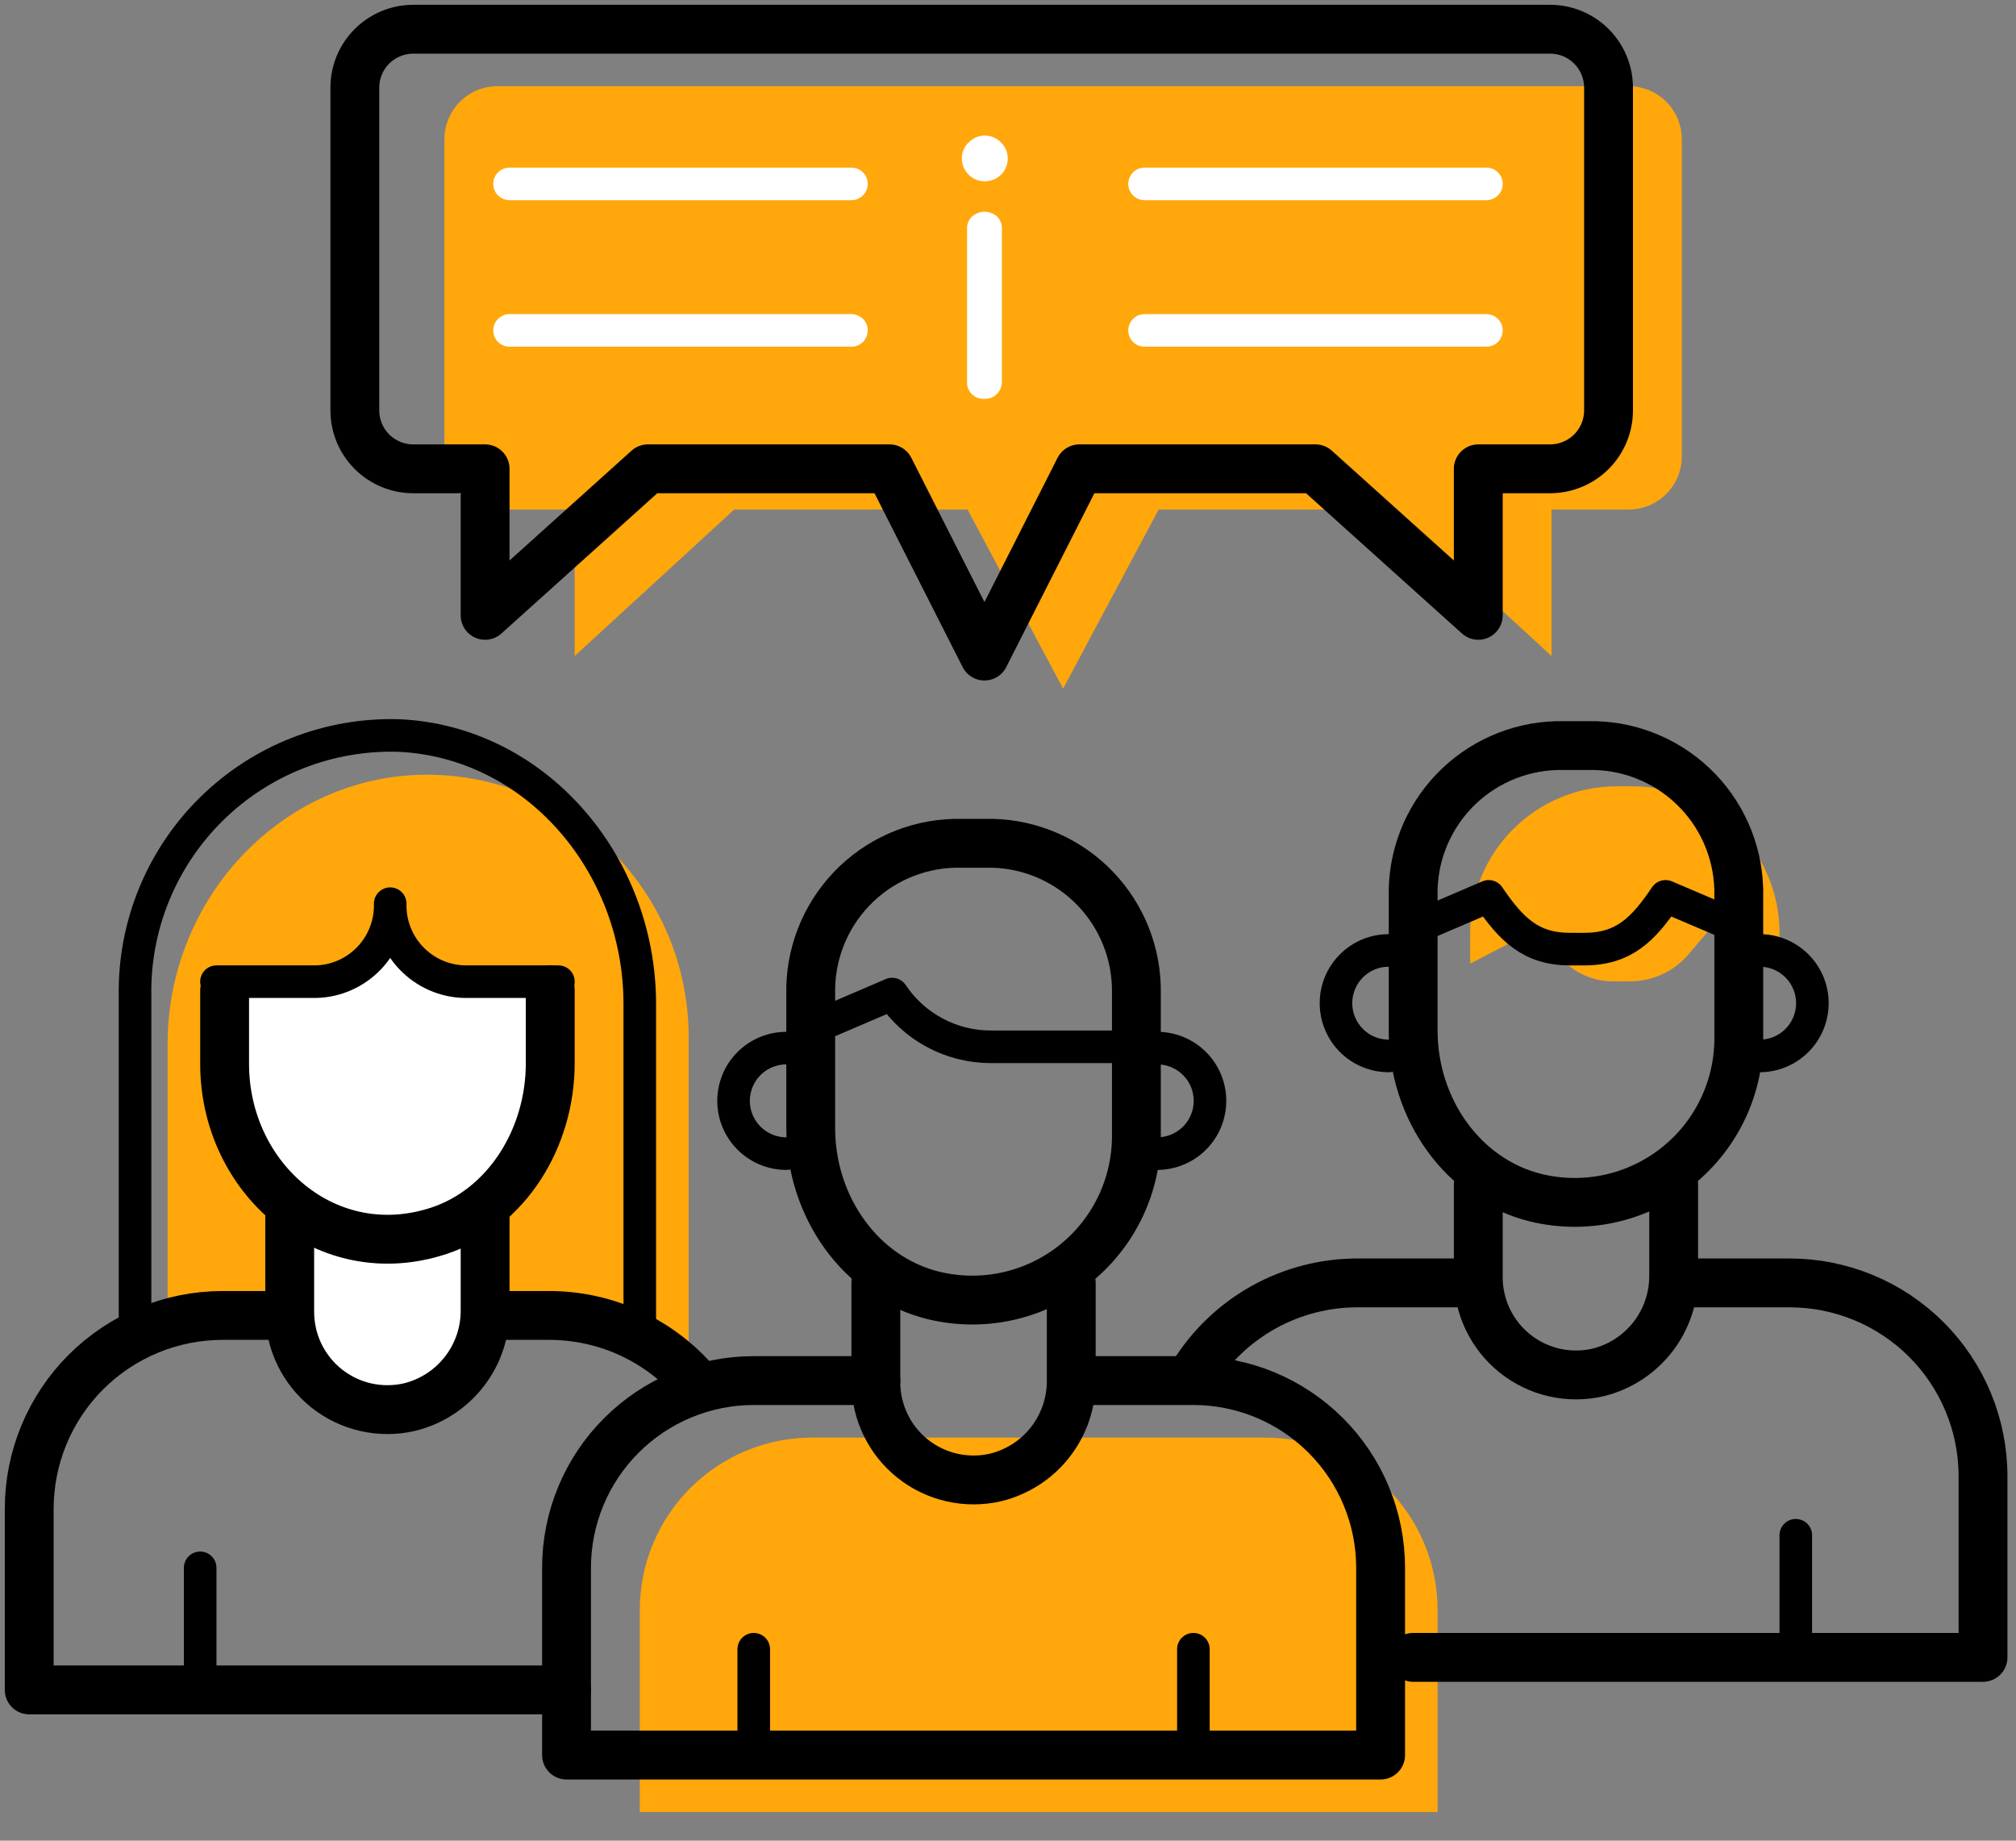
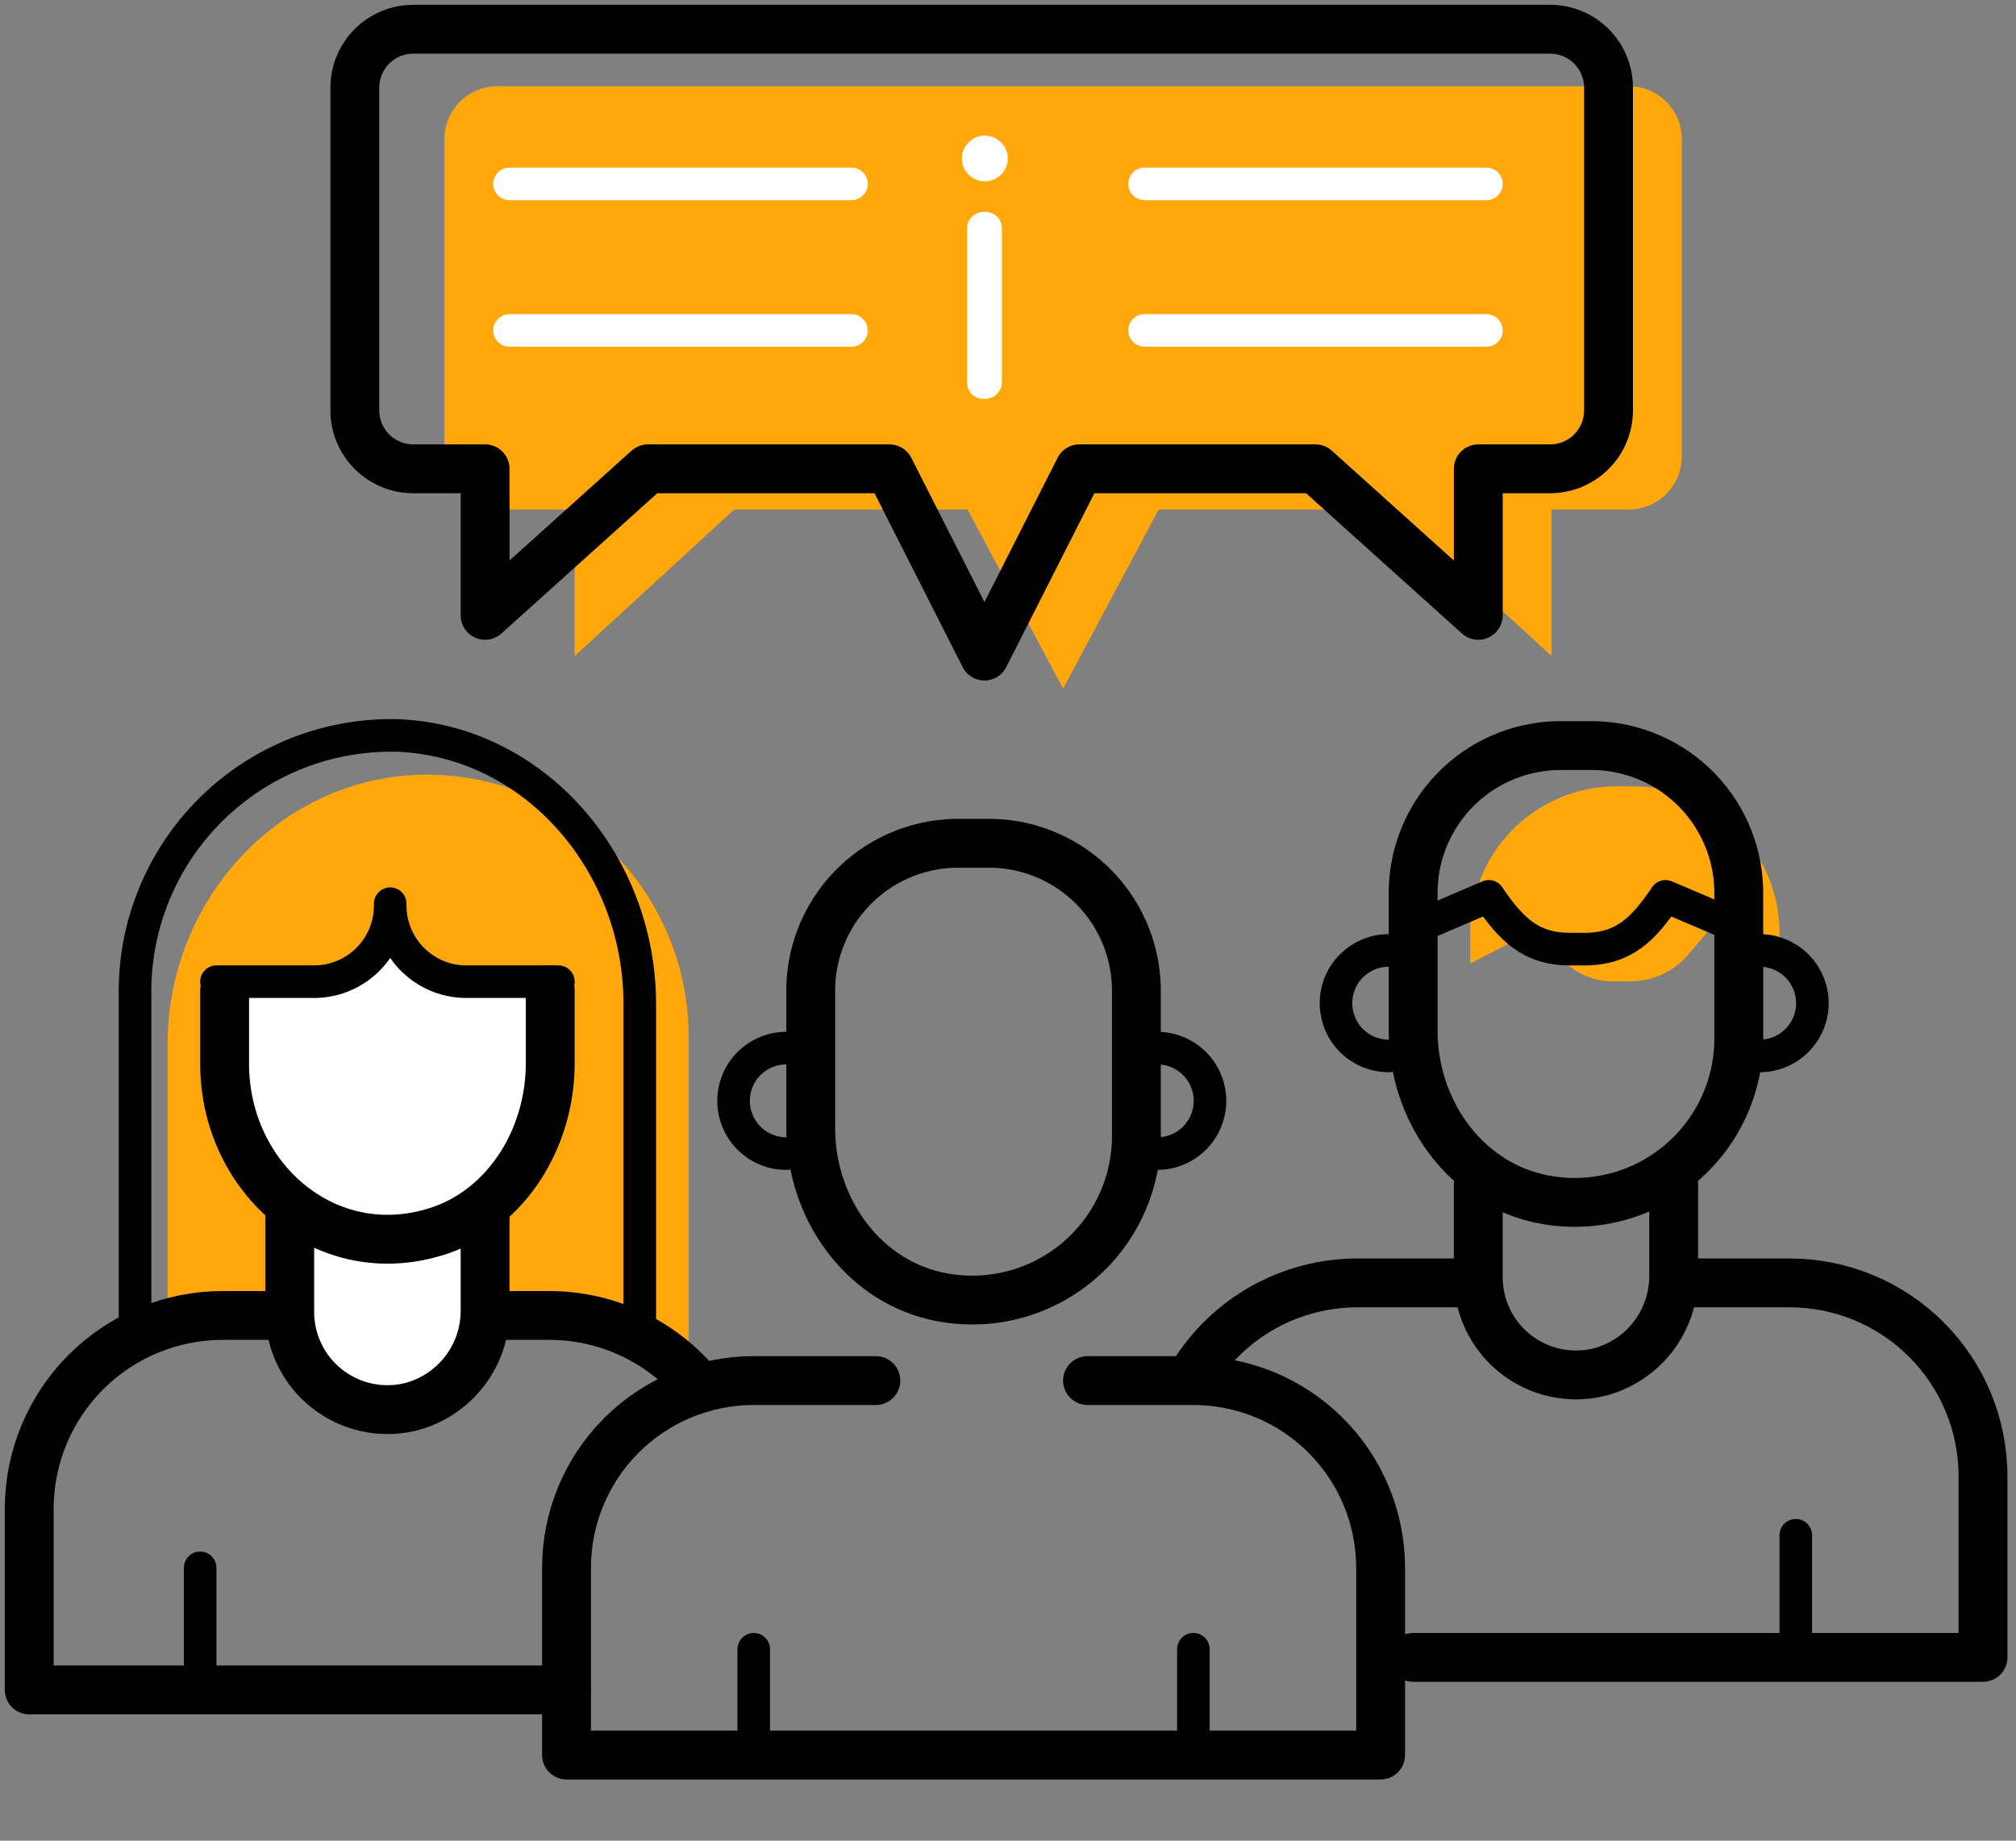
<svg xmlns="http://www.w3.org/2000/svg" width="69" height="63" viewBox="0 0 69 63" fill="none">
  <rect x="0" y="0" width="69" height="63" fill="#808080" stroke="none" />
  <path d="M11.867 44.187L22.455 45.302L23.57 46.232V35.538C23.577 34.327 23.339 33.126 22.87 32.009C22.401 30.891 21.71 29.881 20.839 29.038C19.968 28.195 18.935 27.538 17.803 27.105C16.671 26.673 15.463 26.474 14.252 26.522C9.438 26.734 5.737 30.896 5.737 35.717V45.502L11.867 44.187Z" fill="#FFA70B" />
  <path d="M55.751 2.95H17.021C16.541 2.952 16.082 3.143 15.742 3.482C15.403 3.822 15.212 4.281 15.21 4.761V15.628C15.212 16.108 15.403 16.568 15.742 16.907C16.082 17.246 16.541 17.438 17.021 17.439H19.668V22.454L25.13 17.439H33.115L36.386 23.569L39.657 17.439H47.643L53.104 22.454V17.439H55.751C56.231 17.438 56.691 17.246 57.03 16.907C57.369 16.568 57.561 16.108 57.562 15.628V4.761C57.561 4.281 57.369 3.822 57.03 3.482C56.691 3.143 56.231 2.952 55.751 2.95Z" fill="#FFA70B" />
  <path d="M17.439 6.294H29.142" stroke="white" stroke-width="1.115" stroke-linecap="round" stroke-linejoin="round" />
  <path d="M17.439 11.309H29.142" stroke="white" stroke-width="1.115" stroke-linecap="round" stroke-linejoin="round" />
  <path d="M39.173 6.294H50.875" stroke="white" stroke-width="1.115" stroke-linecap="round" stroke-linejoin="round" />
  <path d="M39.173 11.309H50.875" stroke="white" stroke-width="1.115" stroke-linecap="round" stroke-linejoin="round" />
-   <path d="M27.799 49.203H43.302C44.867 49.203 46.368 49.825 47.475 50.931C48.581 52.038 49.203 53.539 49.203 55.104V62.02H21.898V55.104C21.898 53.539 22.519 52.038 23.626 50.931C24.733 49.825 26.234 49.203 27.799 49.203Z" fill="#FFA70B" />
  <path d="M7.965 36.525V33.599H11.387L13.259 31.794L15.065 33.599H18.553V36.608C18.562 37.376 18.405 38.136 18.094 38.837C17.782 39.538 17.323 40.164 16.747 40.672C16.172 41.18 15.494 41.557 14.759 41.779C14.024 42.001 13.251 42.062 12.49 41.958C11.212 41.741 10.053 41.075 9.223 40.078C8.393 39.082 7.947 37.821 7.965 36.525Z" fill="white" />
  <path d="M10.195 44.8V42.516H16.325V44.923C16.319 45.378 16.212 45.827 16.011 46.235C15.81 46.644 15.52 47.002 15.163 47.284C14.805 47.566 14.389 47.765 13.945 47.865C13.501 47.966 13.04 47.966 12.596 47.865C11.906 47.705 11.292 47.314 10.855 46.756C10.418 46.199 10.185 45.509 10.195 44.8Z" fill="white" />
  <path d="M55.89 26.912H55.333C54.003 26.912 52.727 27.441 51.787 28.381C50.846 29.322 50.318 30.597 50.318 31.927V32.981L52.669 31.766L53.266 32.591C53.484 32.9 53.774 33.152 54.111 33.325C54.447 33.499 54.821 33.589 55.199 33.588H55.795C56.177 33.588 56.553 33.505 56.899 33.344C57.244 33.184 57.551 32.949 57.796 32.657L58.554 31.766L60.906 32.981V31.927C60.906 30.597 60.377 29.322 59.437 28.381C58.496 27.441 57.22 26.912 55.89 26.912Z" fill="#FFA70B" />
  <path d="M33.973 28.863H32.669C31.332 28.897 30.063 29.459 29.14 30.428C28.218 31.397 27.717 32.692 27.748 34.029V38.615C27.748 41.301 29.454 43.725 31.95 44.338C32.786 44.541 33.657 44.55 34.497 44.363C35.337 44.176 36.123 43.799 36.794 43.261C37.465 42.722 38.003 42.037 38.367 41.258C38.731 40.478 38.911 39.626 38.894 38.766V34.001C38.918 32.669 38.414 31.381 37.492 30.418C36.57 29.456 35.305 28.897 33.973 28.863Z" stroke="black" stroke-width="1.672" stroke-linecap="round" stroke-linejoin="round" />
-   <path d="M38.615 35.828H33.907C33.239 35.828 32.583 35.663 31.995 35.348C31.407 35.033 30.905 34.578 30.535 34.023L28.429 34.926" stroke="black" stroke-width="1.115" stroke-linecap="round" stroke-linejoin="round" />
  <path d="M39.607 39.484C40.086 39.484 40.545 39.294 40.884 38.955C41.223 38.617 41.413 38.157 41.413 37.678C41.413 37.2 41.223 36.74 40.884 36.402C40.545 36.063 40.086 35.873 39.607 35.873" stroke="black" stroke-width="1.115" stroke-linecap="round" stroke-linejoin="round" />
  <path d="M26.913 39.484C26.434 39.484 25.975 39.294 25.636 38.955C25.298 38.617 25.107 38.157 25.107 37.679C25.107 37.2 25.298 36.74 25.636 36.402C25.975 36.063 26.434 35.873 26.913 35.873" stroke="black" stroke-width="1.115" stroke-linecap="round" stroke-linejoin="round" />
  <path d="M60.226 36.141C60.704 36.141 61.164 35.951 61.502 35.612C61.841 35.273 62.031 34.814 62.031 34.335C62.031 33.857 61.841 33.397 61.502 33.059C61.164 32.72 60.704 32.53 60.226 32.53" stroke="black" stroke-width="1.115" stroke-linecap="round" stroke-linejoin="round" />
  <path d="M47.531 36.141C47.052 36.141 46.593 35.951 46.254 35.612C45.916 35.273 45.726 34.814 45.726 34.335C45.726 33.856 45.916 33.397 46.254 33.059C46.593 32.72 47.052 32.53 47.531 32.53" stroke="black" stroke-width="1.115" stroke-linecap="round" stroke-linejoin="round" />
-   <path d="M36.665 43.909V47.224C36.675 47.993 36.424 48.742 35.954 49.349C35.483 49.957 34.82 50.386 34.073 50.568C33.583 50.681 33.074 50.682 32.583 50.571C32.092 50.46 31.633 50.24 31.239 49.926C30.845 49.613 30.527 49.215 30.309 48.761C30.09 48.308 29.977 47.811 29.977 47.308V43.909" stroke="black" stroke-width="1.672" stroke-linecap="round" stroke-linejoin="round" />
  <path d="M37.222 47.252H40.844C42.544 47.252 44.174 47.928 45.376 49.13C46.578 50.331 47.253 51.961 47.253 53.661V60.069H19.39V53.661C19.39 51.961 20.065 50.331 21.267 49.13C22.468 47.928 24.099 47.252 25.798 47.252H29.978" stroke="black" stroke-width="1.672" stroke-linecap="round" stroke-linejoin="round" />
  <path d="M25.798 56.447V59.233" stroke="black" stroke-width="1.115" stroke-linecap="round" stroke-linejoin="round" />
  <path d="M40.845 56.447V59.234" stroke="black" stroke-width="1.115" stroke-linecap="round" stroke-linejoin="round" />
  <path d="M18.833 33.878V36.386C18.833 38.971 17.334 41.351 15.038 42.12C11.204 43.396 7.688 40.348 7.688 36.413V33.906" stroke="black" stroke-width="1.672" stroke-linecap="round" stroke-linejoin="round" />
  <path d="M16.603 41.68V44.817C16.614 45.586 16.363 46.335 15.892 46.942C15.421 47.55 14.759 47.979 14.012 48.161C13.522 48.274 13.012 48.275 12.521 48.164C12.03 48.053 11.571 47.832 11.177 47.519C10.784 47.206 10.466 46.807 10.247 46.354C10.029 45.901 9.916 45.404 9.916 44.901V41.68" stroke="black" stroke-width="1.672" stroke-linecap="round" stroke-linejoin="round" />
  <path d="M6.851 53.661V57.005" stroke="black" stroke-width="1.115" stroke-linecap="round" stroke-linejoin="round" />
  <path d="M54.592 25.519H53.288C51.95 25.553 50.681 26.116 49.758 27.084C48.836 28.053 48.335 29.348 48.367 30.685V35.272C48.367 37.958 50.072 40.382 52.569 40.995C53.404 41.198 54.276 41.206 55.116 41.02C55.955 40.833 56.741 40.456 57.412 39.917C58.083 39.379 58.621 38.694 58.985 37.914C59.349 37.135 59.53 36.282 59.512 35.422V30.657C59.536 29.325 59.032 28.037 58.111 27.075C57.189 26.112 55.924 25.553 54.592 25.519Z" stroke="black" stroke-width="1.672" stroke-linecap="round" stroke-linejoin="round" />
  <path d="M59.123 31.582L57.005 30.679C56.253 31.794 55.59 32.485 54.219 32.485H53.739C52.385 32.485 51.722 31.805 50.953 30.679L48.847 31.582" stroke="black" stroke-width="1.115" stroke-linecap="round" stroke-linejoin="round" />
  <path d="M57.283 40.565V43.63C57.293 44.398 57.043 45.147 56.572 45.755C56.101 46.362 55.438 46.792 54.692 46.974C54.201 47.087 53.692 47.088 53.201 46.977C52.71 46.865 52.251 46.645 51.857 46.332C51.463 46.018 51.145 45.62 50.927 45.167C50.709 44.714 50.595 44.217 50.596 43.714V40.565" stroke="black" stroke-width="1.672" stroke-linecap="round" stroke-linejoin="round" />
  <path d="M61.463 52.546V55.89" stroke="black" stroke-width="1.115" stroke-linecap="round" stroke-linejoin="round" />
  <path d="M33.695 6.205C33.491 6.204 33.295 6.122 33.151 5.979C33.006 5.835 32.923 5.64 32.92 5.436C32.917 5.332 32.936 5.229 32.976 5.133C33.015 5.037 33.074 4.951 33.149 4.879C33.221 4.803 33.307 4.743 33.403 4.702C33.498 4.661 33.602 4.64 33.706 4.64C33.81 4.64 33.913 4.661 34.009 4.702C34.105 4.743 34.191 4.803 34.263 4.879C34.338 4.951 34.397 5.037 34.436 5.133C34.475 5.229 34.494 5.332 34.492 5.436C34.489 5.64 34.406 5.835 34.261 5.979C34.116 6.122 33.921 6.204 33.717 6.205H33.695ZM33.695 13.65C33.615 13.656 33.535 13.644 33.46 13.617C33.385 13.589 33.317 13.545 33.26 13.488C33.204 13.432 33.16 13.364 33.132 13.289C33.104 13.214 33.093 13.133 33.099 13.054V7.843C33.094 7.764 33.107 7.685 33.136 7.611C33.164 7.537 33.209 7.47 33.266 7.414C33.384 7.307 33.538 7.247 33.698 7.247C33.857 7.247 34.011 7.307 34.129 7.414C34.185 7.47 34.228 7.537 34.256 7.611C34.284 7.685 34.296 7.764 34.291 7.843V13.054C34.293 13.132 34.28 13.209 34.252 13.282C34.225 13.354 34.183 13.421 34.129 13.477C34.074 13.536 34.006 13.582 33.931 13.611C33.856 13.641 33.775 13.654 33.695 13.65Z" fill="white" />
  <path d="M53.053 1H14.145C13.614 1 13.106 1.211 12.73 1.586C12.355 1.961 12.145 2.47 12.145 3.001V14.046C12.145 14.576 12.355 15.085 12.73 15.46C13.106 15.835 13.614 16.046 14.145 16.046H16.603V21.061L22.175 16.046H30.445L33.694 22.455L36.943 16.046H45.023L50.596 21.061V16.046H53.053C53.584 16.046 54.093 15.835 54.468 15.46C54.843 15.085 55.054 14.576 55.054 14.046V3.001C55.054 2.47 54.843 1.961 54.468 1.586C54.093 1.211 53.584 1 53.053 1Z" stroke="black" stroke-width="1.672" stroke-linecap="round" stroke-linejoin="round" />
  <path d="M50.039 43.909H46.484C45.355 43.905 44.245 44.19 43.257 44.737C42.27 45.285 41.44 46.076 40.845 47.035" stroke="black" stroke-width="1.672" stroke-linecap="round" stroke-linejoin="round" />
  <path d="M48.367 56.726H67.871V50.529C67.871 48.773 67.174 47.089 65.932 45.848C64.691 44.606 63.007 43.909 61.251 43.909H57.841" stroke="black" stroke-width="1.672" stroke-linecap="round" stroke-linejoin="round" />
  <path d="M9.359 45.023H7.62C5.864 45.023 4.181 45.721 2.939 46.962C1.697 48.204 1 49.888 1 51.644V57.84H19.39" stroke="black" stroke-width="1.672" stroke-linecap="round" stroke-linejoin="round" />
  <path d="M17.16 45.023H18.799C19.726 45.023 20.644 45.218 21.492 45.595C22.339 45.973 23.098 46.524 23.719 47.214" stroke="black" stroke-width="1.672" stroke-linecap="round" stroke-linejoin="round" />
  <path d="M7.409 33.599H10.809C11.151 33.592 11.489 33.516 11.802 33.378C12.115 33.239 12.398 33.04 12.635 32.792C12.871 32.545 13.057 32.252 13.18 31.933C13.304 31.613 13.363 31.273 13.355 30.93C13.347 31.273 13.406 31.613 13.53 31.933C13.654 32.252 13.839 32.545 14.075 32.792C14.312 33.04 14.595 33.239 14.908 33.378C15.222 33.516 15.559 33.592 15.902 33.599H19.112" stroke="black" stroke-width="1.115" stroke-linecap="round" stroke-linejoin="round" />
  <path d="M21.897 45.302V34.363C21.897 29.542 18.314 25.385 13.65 25.174C12.464 25.138 11.283 25.343 10.179 25.777C9.075 26.211 8.071 26.865 7.227 27.699C6.383 28.532 5.717 29.529 5.269 30.627C4.821 31.726 4.601 32.904 4.622 34.09V45.302" stroke="black" stroke-width="1.115" stroke-linecap="round" stroke-linejoin="round" />
</svg>